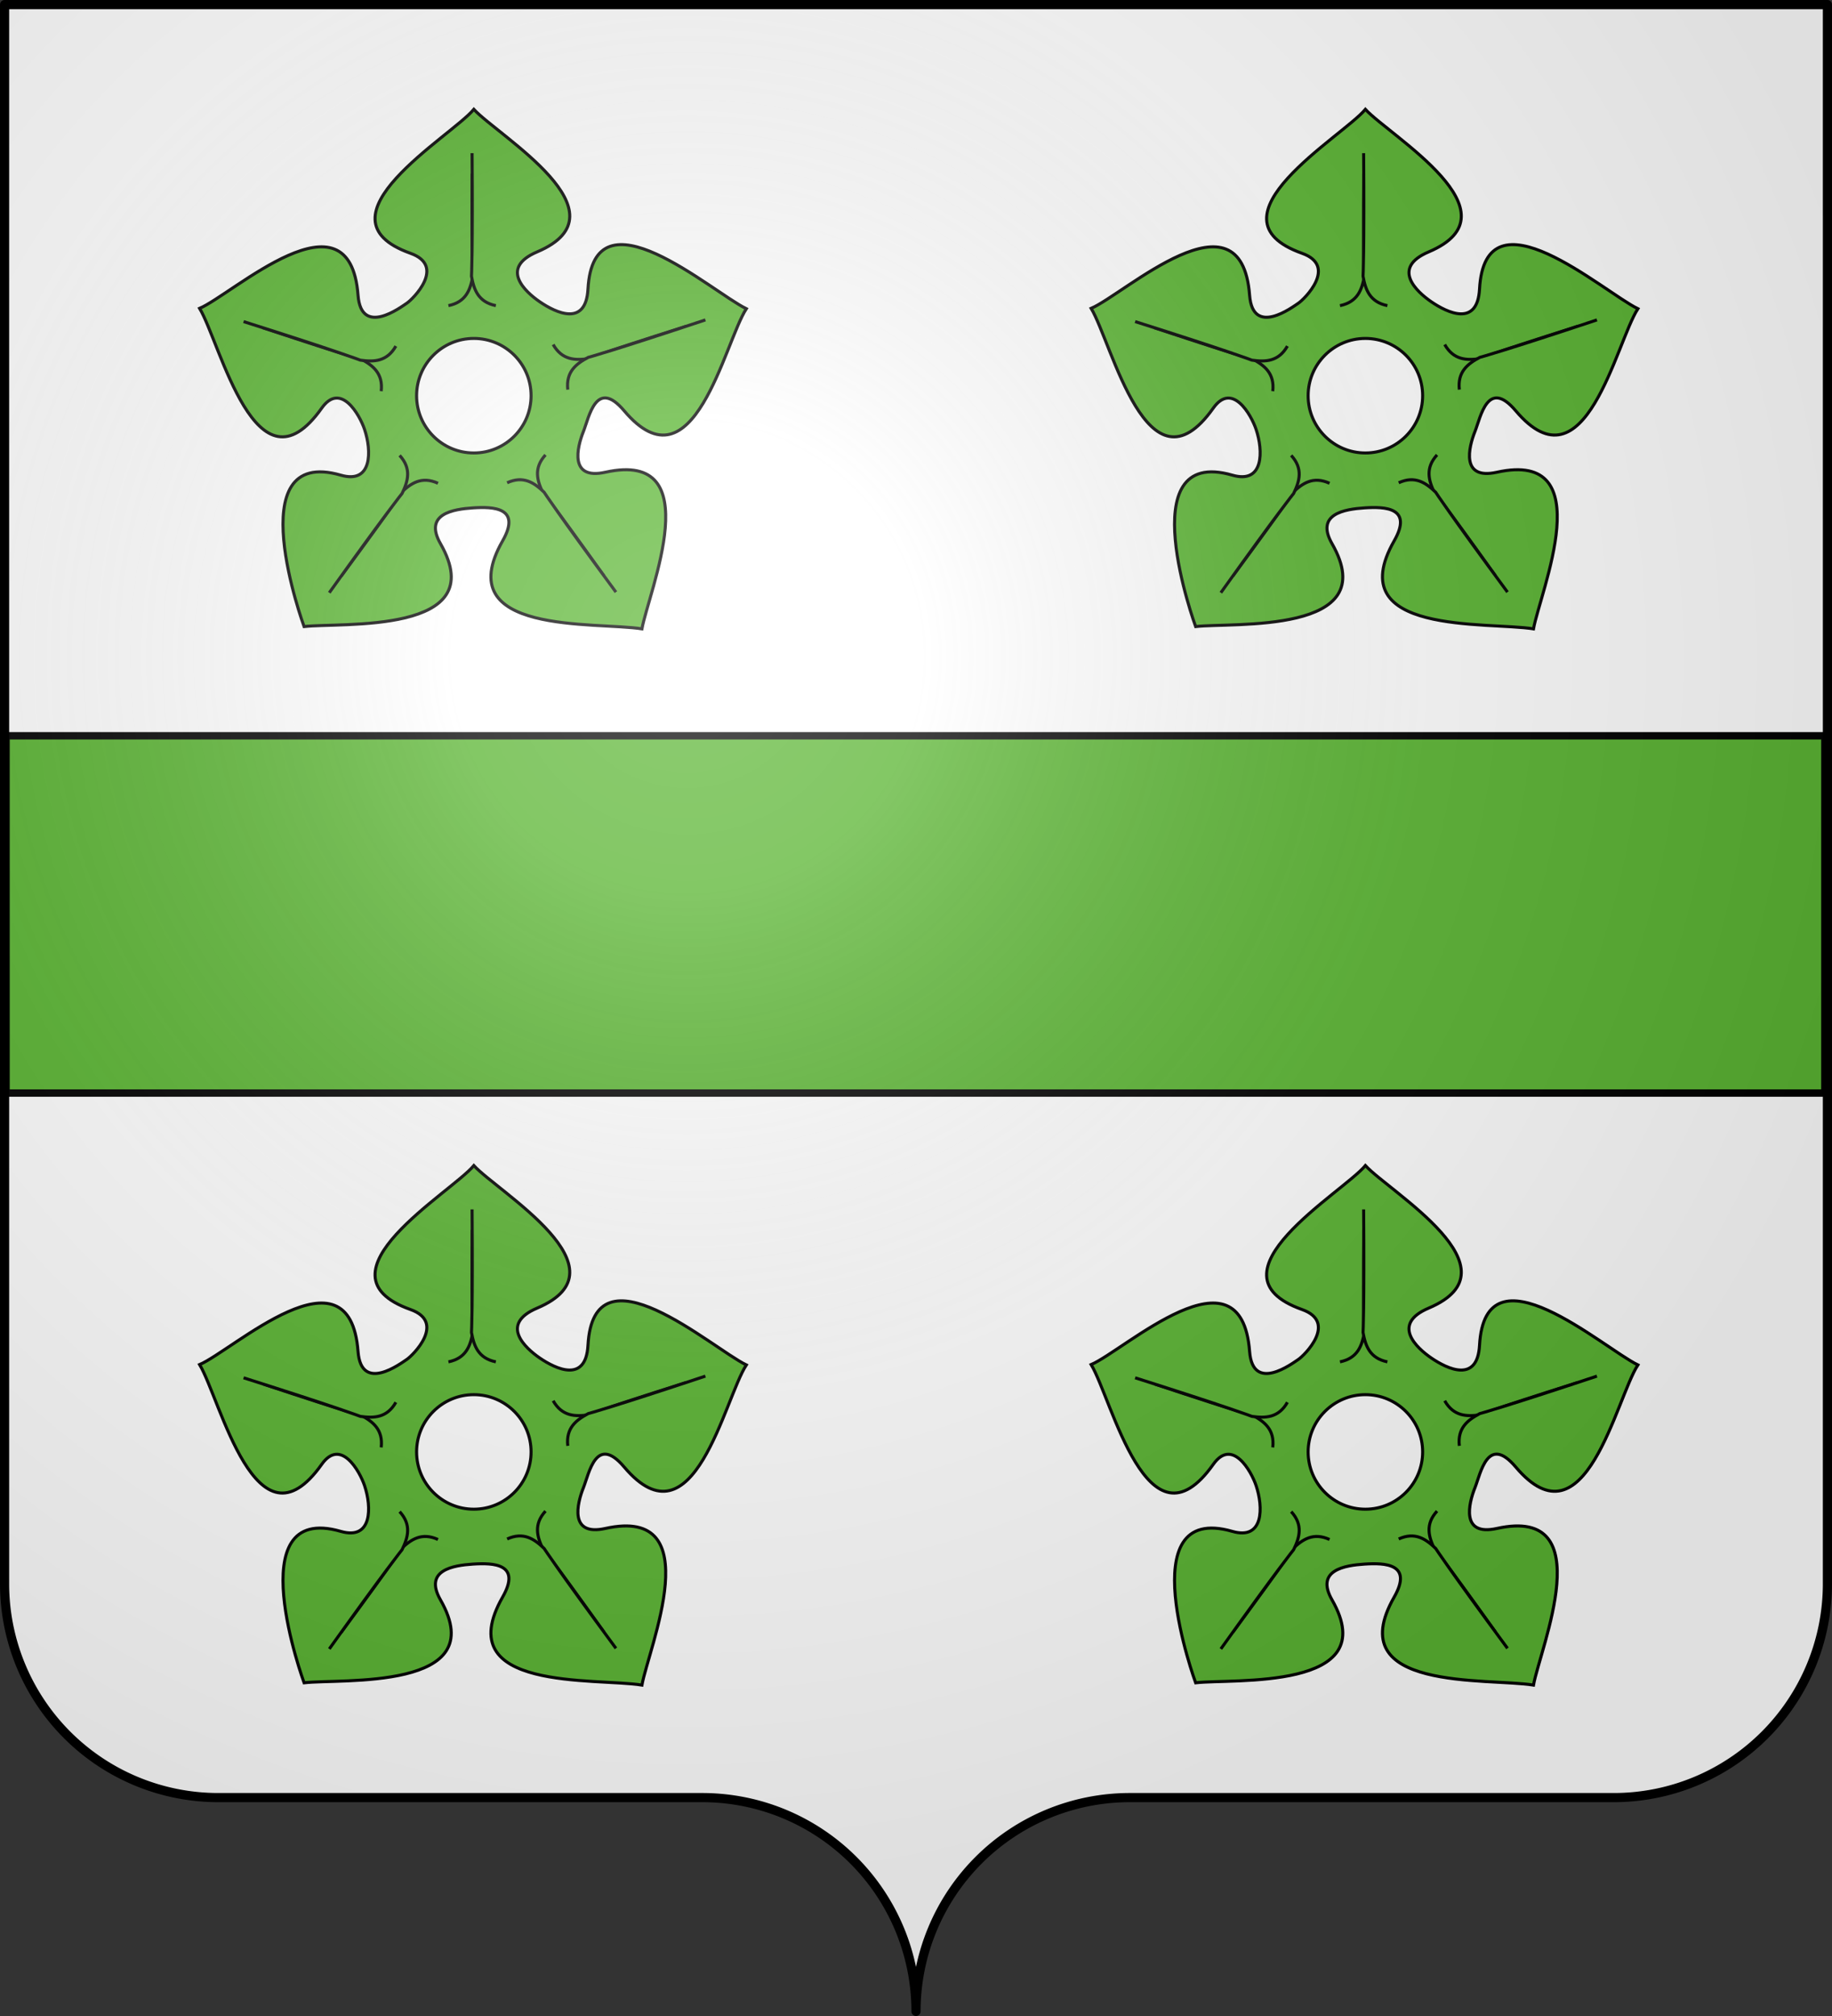
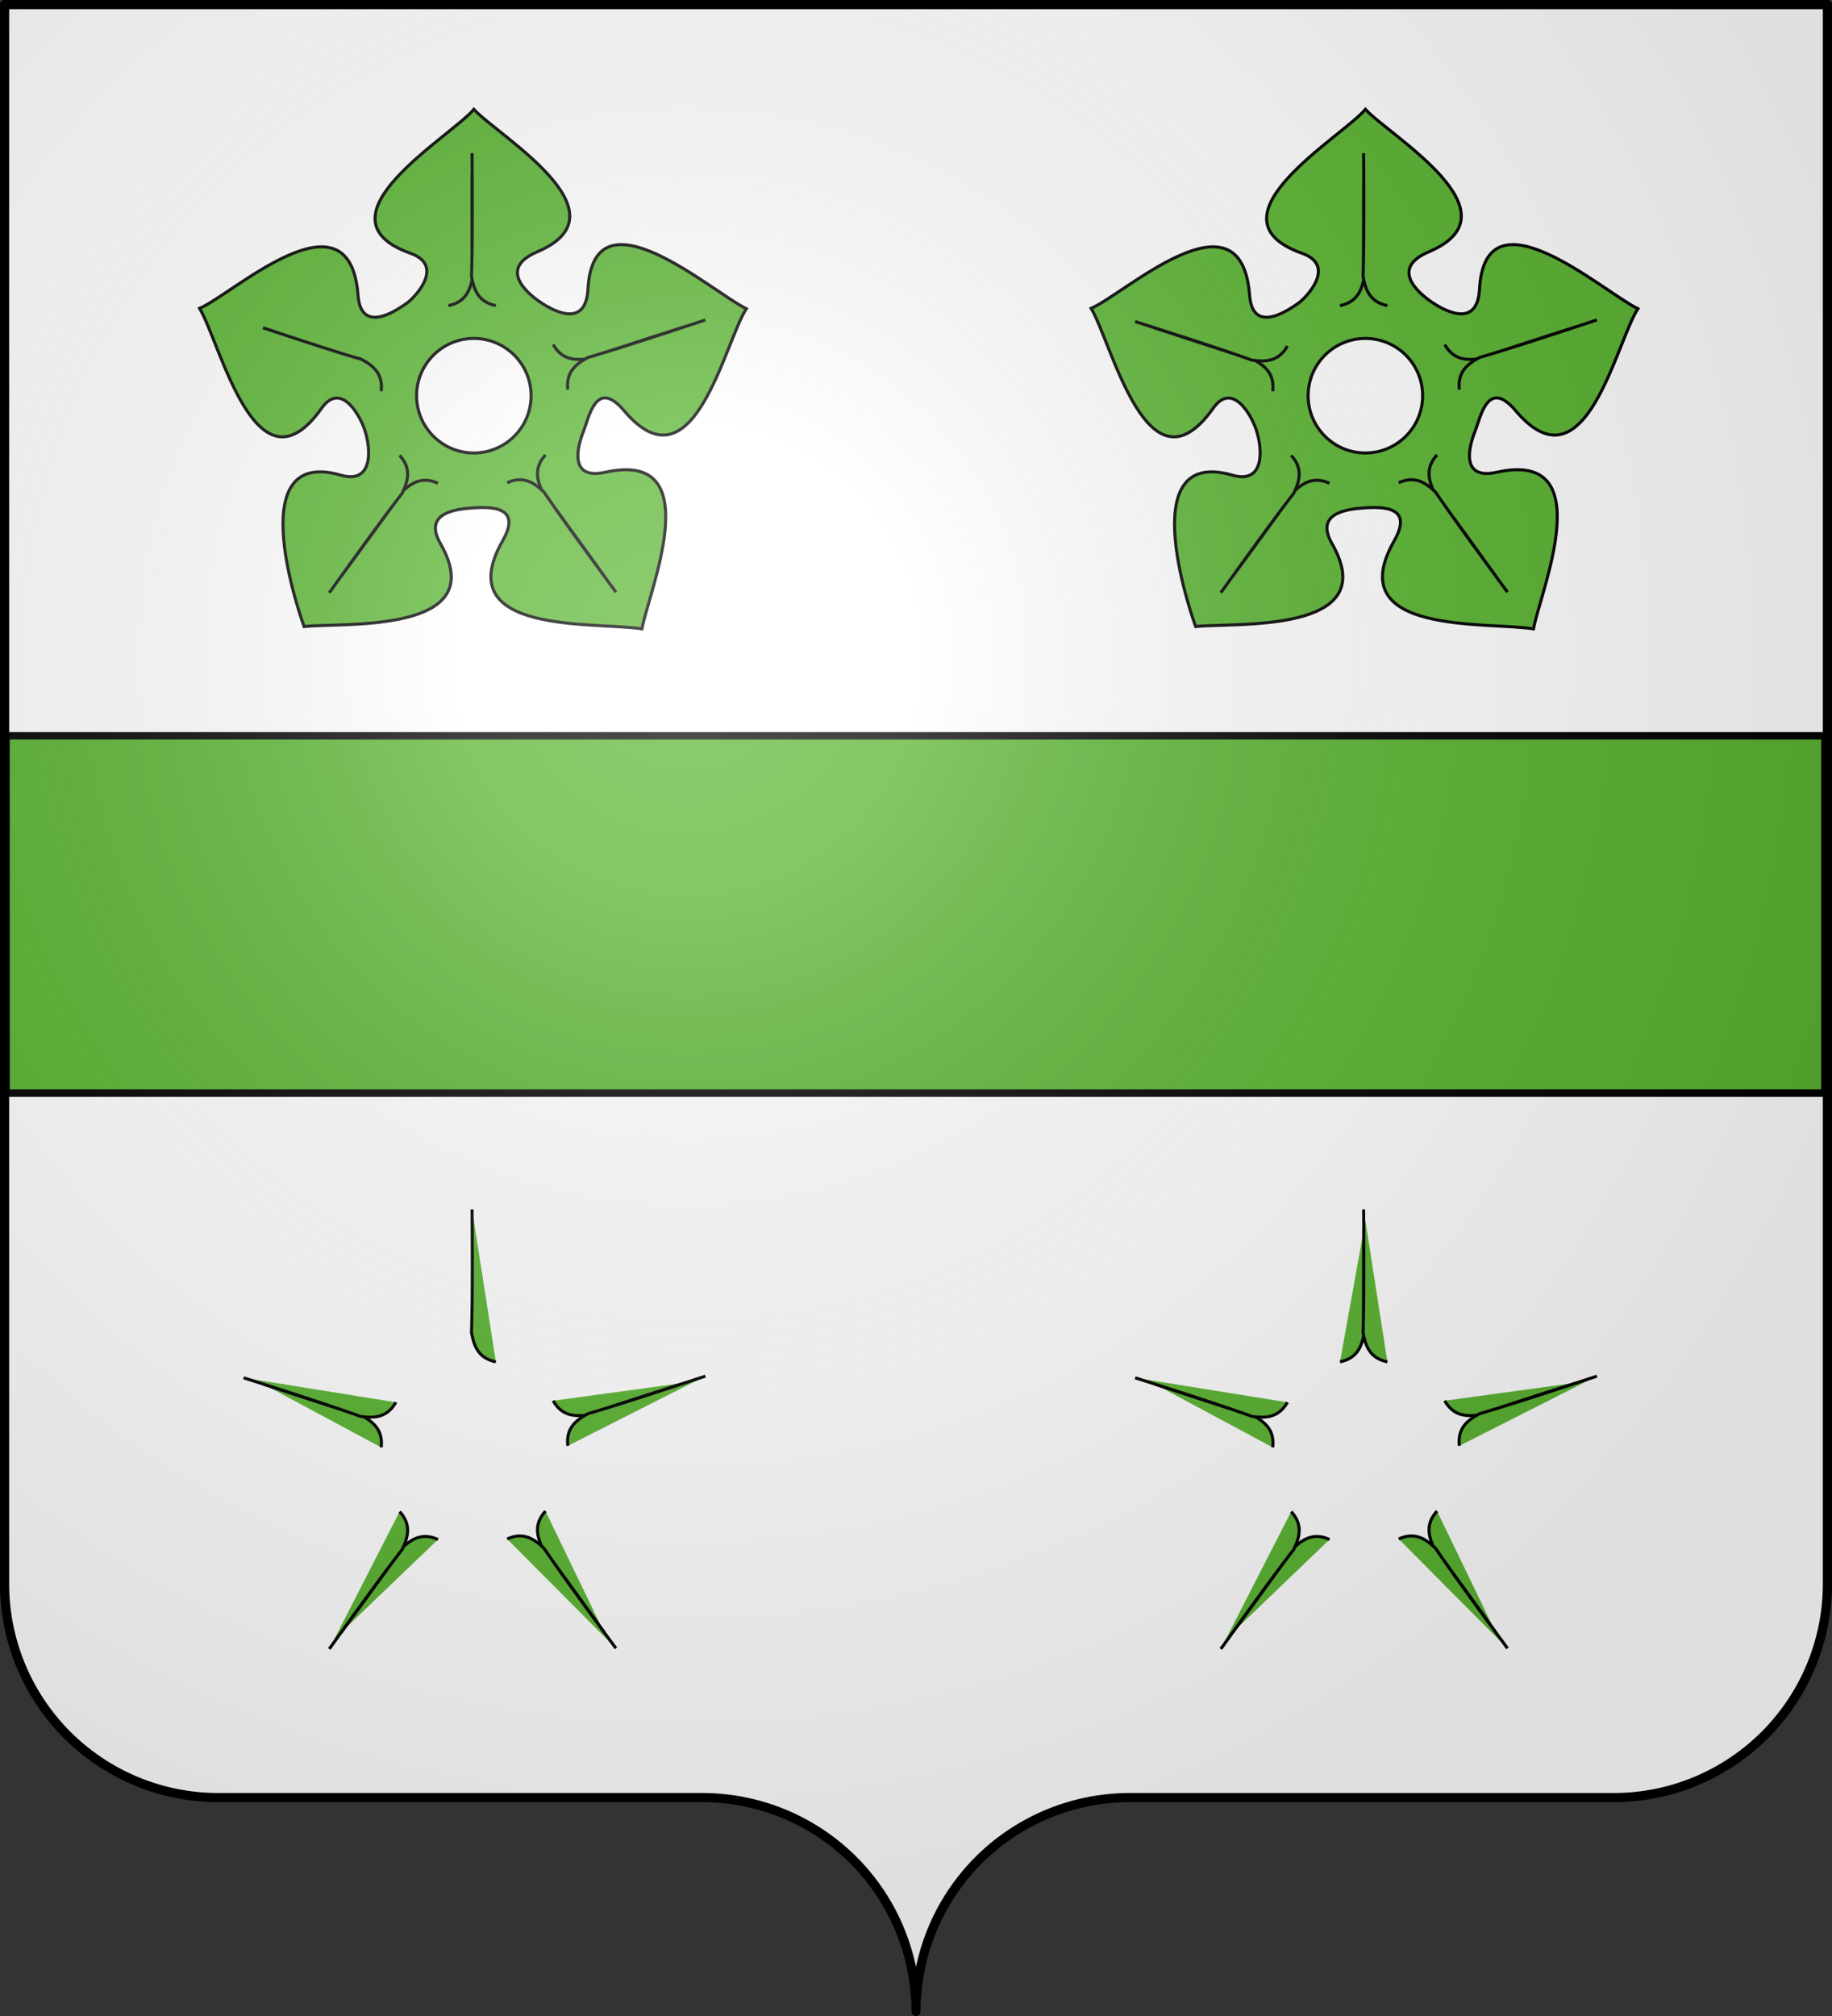
<svg xmlns="http://www.w3.org/2000/svg" xmlns:ns1="http://www.inkscape.org/namespaces/inkscape" xmlns:ns2="http://sodipodi.sourceforge.net/DTD/sodipodi-0.dtd" xmlns:xlink="http://www.w3.org/1999/xlink" ns1:version="1.0 (4035a4f, 2020-05-01)" ns2:docname="Blason_famille_fr_de_Perier.svg" id="svg33" version="1.1" viewBox="-300 -295 600 660" height="660" width="600">
  <rect x="-300" y="-295" width="600" height="660" fill="#333333" stroke="none" />
  <ns2:namedview ns1:current-layer="layer4" ns1:window-maximized="0" ns1:window-y="0" ns1:window-x="0" ns1:cy="282.11728" ns1:cx="113.08313" ns1:zoom="0.67238335" ns1:snap-page="true" ns1:snap-text-baseline="true" showgrid="false" id="namedview35" ns1:window-height="900" ns1:window-width="1440" ns1:pageshadow="2" ns1:pageopacity="0" guidetolerance="10" gridtolerance="10" objecttolerance="10" borderopacity="1" bordercolor="#666666" pagecolor="#ffffff" />
  <defs id="defs21">
    <radialGradient r="405" cx="-75" cy="-80" gradientUnits="userSpaceOnUse" id="Gradient1">
      <stop id="stop10" offset="0" stop-opacity=".31" stop-color="#fff" />
      <stop id="stop12" offset=".19" stop-opacity=".25" stop-color="#fff" />
      <stop id="stop14" offset=".6" stop-opacity=".125" stop-color="#6b6b6b" />
      <stop id="stop16" offset="1" stop-opacity=".125" />
    </radialGradient>
    <clipPath id="shield_cut">
      <path style="stroke-linecap:round;stroke-linejoin:round" d="M-298.5,-293.5 h597 v517 a70,70 0 0,1 -70,70 h-158.5 a70,70 0 0,0 -70,70 70,70 0 0,0 -70,-70 h-158.5 a70,70 0 0,1 -70,-70z" id="shield" />
    </clipPath>
  </defs>
  <g ns2:insensitive="true" ns1:groupmode="layer" ns1:label="Fond écu" id="layer4">
    <use height="100%" width="100%" y="0" x="0" style="fill:#ffffff;fill-opacity:1" id="use23" fill="#e20909" xlink:href="#shield" />
    <rect y="-54.114" x="-298.005" width="595.666" height="116.963" style="display:inline;fill:#5ab532;fill-opacity:1;stroke:#000000;stroke-width:2.414" id="rect1948" />
  </g>
  <g ns2:insensitive="true" style="display:inline" ns1:groupmode="layer" ns1:label="Meubles" id="layer3">
    <g style="fill:#5ab532;fill-opacity:1" id="g1684" transform="translate(195.469,-261.306)">
      <g style="display:inline;fill:#5ab532;fill-opacity:1;stroke:#000000;stroke-width:1.333;stroke-miterlimit:4;stroke-dasharray:none;stroke-opacity:1" id="g1682" transform="matrix(0.75,0,0,0.75,157.96,-91.648)">
        <path style="fill:#5ab532;fill-opacity:1;fill-rule:evenodd;stroke:#000000;stroke-width:1.333;stroke-linecap:butt;stroke-linejoin:miter;stroke-miterlimit:4;stroke-dasharray:none;stroke-opacity:1" id="path1650" d="m -275,125 c -9.735,11.763 -71.318,47.292 -27.656,62.844 15.726,5.601 0.929,20.127 -1.656,21.812 -2.488,1.622 -19.856,14.816 -21.25,-3.5 -3.637,-47.797 -54.643,-0.469 -69.188,5.719 9.088,15.144 24.697,83.908 53.312,43.562 8.289,-11.687 16.553,2.834 18.719,9.281 3.12,9.287 3.463,23.958 -10.375,19.969 -45.087,-12.998 -16.031,66.094 -16.031,66.094 15.773,-1.896 82.356,3.704 59.562,-36.188 -7.47,-13.074 5.687,-15.059 14.156,-15.625 8.98,-0.6 21.284,-0.186 12.969,14.406 -23.544,41.315 40.908,35.161 60.844,38.406 2.903,-16.13 29.563,-78.454 -15.969,-68.375 -15.938,3.528 -12.345,-10.9 -9.562,-17.844 2.437,-6.081 5.513,-23.468 17.781,-8.969 30.385,35.909 43.754,-29.82 53.344,-44.562 -15.276,-7.427 -66.707,-53.474 -69.156,-8.562 -0.913,16.564 -13.957,10.393 -21.062,5.531 -6.287,-4.302 -17.768,-14.726 -1.125,-21.781 C -206.979,170.107 -264.218,136.681 -275,125 Z m 0,100 c 13.8,0 25,11.2 25,25 0,13.8 -11.2,25 -25,25 -13.8,0 -25,-11.2 -25,-25 0,-13.8 11.2,-25 25,-25 z" />
        <g style="fill:#5ab532;fill-opacity:1;stroke:#000000;stroke-width:1.333;stroke-miterlimit:4;stroke-dasharray:none;stroke-opacity:1" id="g1656">
          <path style="fill:#5ab532;fill-opacity:1;fill-rule:evenodd;stroke:#000000;stroke-width:1.333;stroke-linecap:butt;stroke-linejoin:miter;stroke-miterlimit:4;stroke-dasharray:none;stroke-opacity:1" id="path1652" d="m -275.712,153.05 c -0.327,43.023 0.253,44.808 0.253,44.808 -1.05,5.916 -2.975,11.257 -10.631,12.827" />
          <path style="display:inline;fill:#5ab532;fill-opacity:1;fill-rule:evenodd;stroke:#000000;stroke-width:1.333;stroke-linecap:butt;stroke-linejoin:miter;stroke-miterlimit:4;stroke-dasharray:none;stroke-opacity:1" id="path1654" d="m -275.767,144.136 c 0.327,43.023 -0.253,53.722 -0.253,53.722 1.05,5.916 2.975,11.257 10.631,12.827" />
        </g>
        <g style="display:inline;fill:#5ab532;fill-opacity:1;stroke:#000000;stroke-width:1.333;stroke-miterlimit:4;stroke-dasharray:none;stroke-opacity:1" id="g1662" transform="rotate(-72,-275.067,249.561)">
          <path style="fill:#5ab532;fill-opacity:1;fill-rule:evenodd;stroke:#000000;stroke-width:1.333;stroke-linecap:butt;stroke-linejoin:miter;stroke-miterlimit:4;stroke-dasharray:none;stroke-opacity:1" id="path1658" d="m -275.712,153.05 c -0.327,43.023 0.253,44.808 0.253,44.808 -1.05,5.916 -2.975,11.257 -10.631,12.827" />
          <path style="display:inline;fill:#5ab532;fill-opacity:1;fill-rule:evenodd;stroke:#000000;stroke-width:1.333;stroke-linecap:butt;stroke-linejoin:miter;stroke-miterlimit:4;stroke-dasharray:none;stroke-opacity:1" id="path1660" d="m -275.767,144.136 c 0.327,43.023 -0.253,53.722 -0.253,53.722 1.05,5.916 2.975,11.257 10.631,12.827" />
        </g>
        <g style="display:inline;fill:#5ab532;fill-opacity:1;stroke:#000000;stroke-width:1.333;stroke-miterlimit:4;stroke-dasharray:none;stroke-opacity:1" id="g1668" transform="rotate(-144,-275.774,250.197)">
          <path style="fill:#5ab532;fill-opacity:1;fill-rule:evenodd;stroke:#000000;stroke-width:1.333;stroke-linecap:butt;stroke-linejoin:miter;stroke-miterlimit:4;stroke-dasharray:none;stroke-opacity:1" id="path1664" d="m -275.712,153.05 c -0.327,43.023 0.253,44.808 0.253,44.808 -1.05,5.916 -2.975,11.257 -10.631,12.827" />
          <path style="display:inline;fill:#5ab532;fill-opacity:1;fill-rule:evenodd;stroke:#000000;stroke-width:1.333;stroke-linecap:butt;stroke-linejoin:miter;stroke-miterlimit:4;stroke-dasharray:none;stroke-opacity:1" id="path1666" d="m -275.767,144.136 c 0.327,43.023 -0.253,53.722 -0.253,53.722 1.05,5.916 2.975,11.257 10.631,12.827" />
        </g>
        <g style="display:inline;fill:#5ab532;fill-opacity:1;stroke:#000000;stroke-width:1.333;stroke-miterlimit:4;stroke-dasharray:none;stroke-opacity:1" id="g1674" transform="rotate(144,-275.483,250.146)">
          <path style="fill:#5ab532;fill-opacity:1;fill-rule:evenodd;stroke:#000000;stroke-width:1.333;stroke-linecap:butt;stroke-linejoin:miter;stroke-miterlimit:4;stroke-dasharray:none;stroke-opacity:1" id="path1670" d="m -275.712,153.05 c -0.327,43.023 0.253,44.808 0.253,44.808 -1.05,5.916 -2.975,11.257 -10.631,12.827" />
          <path style="display:inline;fill:#5ab532;fill-opacity:1;fill-rule:evenodd;stroke:#000000;stroke-width:1.333;stroke-linecap:butt;stroke-linejoin:miter;stroke-miterlimit:4;stroke-dasharray:none;stroke-opacity:1" id="path1672" d="m -275.767,144.136 c 0.327,43.023 -0.253,53.722 -0.253,53.722 1.05,5.916 2.975,11.257 10.631,12.827" />
        </g>
        <g style="display:inline;fill:#5ab532;fill-opacity:1;stroke:#000000;stroke-width:1.333;stroke-miterlimit:4;stroke-dasharray:none;stroke-opacity:1" id="g1680" transform="rotate(72,-274.91,250.639)">
          <path style="fill:#5ab532;fill-opacity:1;fill-rule:evenodd;stroke:#000000;stroke-width:1.333;stroke-linecap:butt;stroke-linejoin:miter;stroke-miterlimit:4;stroke-dasharray:none;stroke-opacity:1" id="path1676" d="m -275.712,153.05 c -0.327,43.023 0.253,44.808 0.253,44.808 -1.05,5.916 -2.975,11.257 -10.631,12.827" />
          <path style="display:inline;fill:#5ab532;fill-opacity:1;fill-rule:evenodd;stroke:#000000;stroke-width:1.333;stroke-linecap:butt;stroke-linejoin:miter;stroke-miterlimit:4;stroke-dasharray:none;stroke-opacity:1" id="path1678" d="m -275.767,144.136 c 0.327,43.023 -0.253,53.722 -0.253,53.722 1.05,5.916 2.975,11.257 10.631,12.827" />
        </g>
      </g>
    </g>
    <g transform="translate(-96.525,-261.306)" id="layer1-3" style="fill:#5ab532;fill-opacity:1">
      <g transform="matrix(0.75,0,0,0.75,157.96,-91.648)" id="g3474" style="display:inline;fill:#5ab532;fill-opacity:1;stroke:#000000;stroke-width:1.333;stroke-miterlimit:4;stroke-dasharray:none;stroke-opacity:1">
        <path d="m -275,125 c -9.735,11.763 -71.318,47.292 -27.656,62.844 15.726,5.601 0.929,20.127 -1.656,21.812 -2.488,1.622 -19.856,14.816 -21.25,-3.5 -3.637,-47.797 -54.643,-0.469 -69.188,5.719 9.088,15.144 24.697,83.908 53.312,43.562 8.289,-11.687 16.553,2.834 18.719,9.281 3.12,9.287 3.463,23.958 -10.375,19.969 -45.087,-12.998 -16.031,66.094 -16.031,66.094 15.773,-1.896 82.356,3.704 59.562,-36.188 -7.47,-13.074 5.687,-15.059 14.156,-15.625 8.98,-0.6 21.284,-0.186 12.969,14.406 -23.544,41.315 40.908,35.161 60.844,38.406 2.903,-16.13 29.563,-78.454 -15.969,-68.375 -15.938,3.528 -12.345,-10.9 -9.562,-17.844 2.437,-6.081 5.513,-23.468 17.781,-8.969 30.385,35.909 43.754,-29.82 53.344,-44.562 -15.276,-7.427 -66.707,-53.474 -69.156,-8.562 -0.913,16.564 -13.957,10.393 -21.062,5.531 -6.287,-4.302 -17.768,-14.726 -1.125,-21.781 C -206.979,170.107 -264.218,136.681 -275,125 Z m 0,100 c 13.8,0 25,11.2 25,25 0,13.8 -11.2,25 -25,25 -13.8,0 -25,-11.2 -25,-25 0,-13.8 11.2,-25 25,-25 z" id="path3476" style="fill:#5ab532;fill-opacity:1;fill-rule:evenodd;stroke:#000000;stroke-width:1.333;stroke-linecap:butt;stroke-linejoin:miter;stroke-miterlimit:4;stroke-dasharray:none;stroke-opacity:1" />
        <g id="g3478" style="fill:#5ab532;fill-opacity:1;stroke:#000000;stroke-width:1.333;stroke-miterlimit:4;stroke-dasharray:none;stroke-opacity:1">
          <path d="m -275.712,153.05 c -0.327,43.023 0.253,44.808 0.253,44.808 -1.05,5.916 -2.975,11.257 -10.631,12.827" id="path3480" style="fill:#5ab532;fill-opacity:1;fill-rule:evenodd;stroke:#000000;stroke-width:1.333;stroke-linecap:butt;stroke-linejoin:miter;stroke-miterlimit:4;stroke-dasharray:none;stroke-opacity:1" />
          <path d="m -275.767,144.136 c 0.327,43.023 -0.253,53.722 -0.253,53.722 1.05,5.916 2.975,11.257 10.631,12.827" id="path3482" style="display:inline;fill:#5ab532;fill-opacity:1;fill-rule:evenodd;stroke:#000000;stroke-width:1.333;stroke-linecap:butt;stroke-linejoin:miter;stroke-miterlimit:4;stroke-dasharray:none;stroke-opacity:1" />
        </g>
        <g transform="rotate(-72,-275.067,249.561)" id="g3484" style="display:inline;fill:#5ab532;fill-opacity:1;stroke:#000000;stroke-width:1.333;stroke-miterlimit:4;stroke-dasharray:none;stroke-opacity:1">
          <path d="m -275.712,153.05 c -0.327,43.023 0.253,44.808 0.253,44.808 -1.05,5.916 -2.975,11.257 -10.631,12.827" id="path3486" style="fill:#5ab532;fill-opacity:1;fill-rule:evenodd;stroke:#000000;stroke-width:1.333;stroke-linecap:butt;stroke-linejoin:miter;stroke-miterlimit:4;stroke-dasharray:none;stroke-opacity:1" />
-           <path d="m -275.767,144.136 c 0.327,43.023 -0.253,53.722 -0.253,53.722 1.05,5.916 2.975,11.257 10.631,12.827" id="path3488" style="display:inline;fill:#5ab532;fill-opacity:1;fill-rule:evenodd;stroke:#000000;stroke-width:1.333;stroke-linecap:butt;stroke-linejoin:miter;stroke-miterlimit:4;stroke-dasharray:none;stroke-opacity:1" />
        </g>
        <g transform="rotate(-144,-275.774,250.197)" id="g3490" style="display:inline;fill:#5ab532;fill-opacity:1;stroke:#000000;stroke-width:1.333;stroke-miterlimit:4;stroke-dasharray:none;stroke-opacity:1">
          <path d="m -275.712,153.05 c -0.327,43.023 0.253,44.808 0.253,44.808 -1.05,5.916 -2.975,11.257 -10.631,12.827" id="path3492" style="fill:#5ab532;fill-opacity:1;fill-rule:evenodd;stroke:#000000;stroke-width:1.333;stroke-linecap:butt;stroke-linejoin:miter;stroke-miterlimit:4;stroke-dasharray:none;stroke-opacity:1" />
          <path d="m -275.767,144.136 c 0.327,43.023 -0.253,53.722 -0.253,53.722 1.05,5.916 2.975,11.257 10.631,12.827" id="path3494" style="display:inline;fill:#5ab532;fill-opacity:1;fill-rule:evenodd;stroke:#000000;stroke-width:1.333;stroke-linecap:butt;stroke-linejoin:miter;stroke-miterlimit:4;stroke-dasharray:none;stroke-opacity:1" />
        </g>
        <g transform="rotate(144,-275.483,250.146)" id="g3496" style="display:inline;fill:#5ab532;fill-opacity:1;stroke:#000000;stroke-width:1.333;stroke-miterlimit:4;stroke-dasharray:none;stroke-opacity:1">
          <path d="m -275.712,153.05 c -0.327,43.023 0.253,44.808 0.253,44.808 -1.05,5.916 -2.975,11.257 -10.631,12.827" id="path3498" style="fill:#5ab532;fill-opacity:1;fill-rule:evenodd;stroke:#000000;stroke-width:1.333;stroke-linecap:butt;stroke-linejoin:miter;stroke-miterlimit:4;stroke-dasharray:none;stroke-opacity:1" />
          <path d="m -275.767,144.136 c 0.327,43.023 -0.253,53.722 -0.253,53.722 1.05,5.916 2.975,11.257 10.631,12.827" id="path3500" style="display:inline;fill:#5ab532;fill-opacity:1;fill-rule:evenodd;stroke:#000000;stroke-width:1.333;stroke-linecap:butt;stroke-linejoin:miter;stroke-miterlimit:4;stroke-dasharray:none;stroke-opacity:1" />
        </g>
        <g transform="rotate(72,-274.91,250.639)" id="g3502" style="display:inline;fill:#5ab532;fill-opacity:1;stroke:#000000;stroke-width:1.333;stroke-miterlimit:4;stroke-dasharray:none;stroke-opacity:1">
          <path d="m -275.712,153.05 c -0.327,43.023 0.253,44.808 0.253,44.808 -1.05,5.916 -2.975,11.257 -10.631,12.827" id="path3504" style="fill:#5ab532;fill-opacity:1;fill-rule:evenodd;stroke:#000000;stroke-width:1.333;stroke-linecap:butt;stroke-linejoin:miter;stroke-miterlimit:4;stroke-dasharray:none;stroke-opacity:1" />
          <path d="m -275.767,144.136 c 0.327,43.023 -0.253,53.722 -0.253,53.722 1.05,5.916 2.975,11.257 10.631,12.827" id="path3506" style="display:inline;fill:#5ab532;fill-opacity:1;fill-rule:evenodd;stroke:#000000;stroke-width:1.333;stroke-linecap:butt;stroke-linejoin:miter;stroke-miterlimit:4;stroke-dasharray:none;stroke-opacity:1" />
        </g>
      </g>
    </g>
    <g style="fill:#5ab532;fill-opacity:1" id="g1756" transform="translate(-96.525,84.479)">
      <g style="display:inline;fill:#5ab532;fill-opacity:1;stroke:#000000;stroke-width:1.333;stroke-miterlimit:4;stroke-dasharray:none;stroke-opacity:1" id="g1754" transform="matrix(0.75,0,0,0.75,157.96,-91.648)">
-         <path style="fill:#5ab532;fill-opacity:1;fill-rule:evenodd;stroke:#000000;stroke-width:1.333;stroke-linecap:butt;stroke-linejoin:miter;stroke-miterlimit:4;stroke-dasharray:none;stroke-opacity:1" id="path1722" d="m -275,125 c -9.735,11.763 -71.318,47.292 -27.656,62.844 15.726,5.601 0.929,20.127 -1.656,21.812 -2.488,1.622 -19.856,14.816 -21.25,-3.5 -3.637,-47.797 -54.643,-0.469 -69.188,5.719 9.088,15.144 24.697,83.908 53.312,43.562 8.289,-11.687 16.553,2.834 18.719,9.281 3.12,9.287 3.463,23.958 -10.375,19.969 -45.087,-12.998 -16.031,66.094 -16.031,66.094 15.773,-1.896 82.356,3.704 59.562,-36.188 -7.47,-13.074 5.687,-15.059 14.156,-15.625 8.98,-0.6 21.284,-0.186 12.969,14.406 -23.544,41.315 40.908,35.161 60.844,38.406 2.903,-16.13 29.563,-78.454 -15.969,-68.375 -15.938,3.528 -12.345,-10.9 -9.562,-17.844 2.437,-6.081 5.513,-23.468 17.781,-8.969 30.385,35.909 43.754,-29.82 53.344,-44.562 -15.276,-7.427 -66.707,-53.474 -69.156,-8.562 -0.913,16.564 -13.957,10.393 -21.062,5.531 -6.287,-4.302 -17.768,-14.726 -1.125,-21.781 C -206.979,170.107 -264.218,136.681 -275,125 Z m 0,100 c 13.8,0 25,11.2 25,25 0,13.8 -11.2,25 -25,25 -13.8,0 -25,-11.2 -25,-25 0,-13.8 11.2,-25 25,-25 z" />
        <g style="fill:#5ab532;fill-opacity:1;stroke:#000000;stroke-width:1.333;stroke-miterlimit:4;stroke-dasharray:none;stroke-opacity:1" id="g1728">
-           <path style="fill:#5ab532;fill-opacity:1;fill-rule:evenodd;stroke:#000000;stroke-width:1.333;stroke-linecap:butt;stroke-linejoin:miter;stroke-miterlimit:4;stroke-dasharray:none;stroke-opacity:1" id="path1724" d="m -275.712,153.05 c -0.327,43.023 0.253,44.808 0.253,44.808 -1.05,5.916 -2.975,11.257 -10.631,12.827" />
          <path style="display:inline;fill:#5ab532;fill-opacity:1;fill-rule:evenodd;stroke:#000000;stroke-width:1.333;stroke-linecap:butt;stroke-linejoin:miter;stroke-miterlimit:4;stroke-dasharray:none;stroke-opacity:1" id="path1726" d="m -275.767,144.136 c 0.327,43.023 -0.253,53.722 -0.253,53.722 1.05,5.916 2.975,11.257 10.631,12.827" />
        </g>
        <g style="display:inline;fill:#5ab532;fill-opacity:1;stroke:#000000;stroke-width:1.333;stroke-miterlimit:4;stroke-dasharray:none;stroke-opacity:1" id="g1734" transform="rotate(-72,-275.067,249.561)">
          <path style="fill:#5ab532;fill-opacity:1;fill-rule:evenodd;stroke:#000000;stroke-width:1.333;stroke-linecap:butt;stroke-linejoin:miter;stroke-miterlimit:4;stroke-dasharray:none;stroke-opacity:1" id="path1730" d="m -275.712,153.05 c -0.327,43.023 0.253,44.808 0.253,44.808 -1.05,5.916 -2.975,11.257 -10.631,12.827" />
          <path style="display:inline;fill:#5ab532;fill-opacity:1;fill-rule:evenodd;stroke:#000000;stroke-width:1.333;stroke-linecap:butt;stroke-linejoin:miter;stroke-miterlimit:4;stroke-dasharray:none;stroke-opacity:1" id="path1732" d="m -275.767,144.136 c 0.327,43.023 -0.253,53.722 -0.253,53.722 1.05,5.916 2.975,11.257 10.631,12.827" />
        </g>
        <g style="display:inline;fill:#5ab532;fill-opacity:1;stroke:#000000;stroke-width:1.333;stroke-miterlimit:4;stroke-dasharray:none;stroke-opacity:1" id="g1740" transform="rotate(-144,-275.774,250.197)">
          <path style="fill:#5ab532;fill-opacity:1;fill-rule:evenodd;stroke:#000000;stroke-width:1.333;stroke-linecap:butt;stroke-linejoin:miter;stroke-miterlimit:4;stroke-dasharray:none;stroke-opacity:1" id="path1736" d="m -275.712,153.05 c -0.327,43.023 0.253,44.808 0.253,44.808 -1.05,5.916 -2.975,11.257 -10.631,12.827" />
          <path style="display:inline;fill:#5ab532;fill-opacity:1;fill-rule:evenodd;stroke:#000000;stroke-width:1.333;stroke-linecap:butt;stroke-linejoin:miter;stroke-miterlimit:4;stroke-dasharray:none;stroke-opacity:1" id="path1738" d="m -275.767,144.136 c 0.327,43.023 -0.253,53.722 -0.253,53.722 1.05,5.916 2.975,11.257 10.631,12.827" />
        </g>
        <g style="display:inline;fill:#5ab532;fill-opacity:1;stroke:#000000;stroke-width:1.333;stroke-miterlimit:4;stroke-dasharray:none;stroke-opacity:1" id="g1746" transform="rotate(144,-275.483,250.146)">
          <path style="fill:#5ab532;fill-opacity:1;fill-rule:evenodd;stroke:#000000;stroke-width:1.333;stroke-linecap:butt;stroke-linejoin:miter;stroke-miterlimit:4;stroke-dasharray:none;stroke-opacity:1" id="path1742" d="m -275.712,153.05 c -0.327,43.023 0.253,44.808 0.253,44.808 -1.05,5.916 -2.975,11.257 -10.631,12.827" />
          <path style="display:inline;fill:#5ab532;fill-opacity:1;fill-rule:evenodd;stroke:#000000;stroke-width:1.333;stroke-linecap:butt;stroke-linejoin:miter;stroke-miterlimit:4;stroke-dasharray:none;stroke-opacity:1" id="path1744" d="m -275.767,144.136 c 0.327,43.023 -0.253,53.722 -0.253,53.722 1.05,5.916 2.975,11.257 10.631,12.827" />
        </g>
        <g style="display:inline;fill:#5ab532;fill-opacity:1;stroke:#000000;stroke-width:1.333;stroke-miterlimit:4;stroke-dasharray:none;stroke-opacity:1" id="g1752" transform="rotate(72,-274.91,250.639)">
          <path style="fill:#5ab532;fill-opacity:1;fill-rule:evenodd;stroke:#000000;stroke-width:1.333;stroke-linecap:butt;stroke-linejoin:miter;stroke-miterlimit:4;stroke-dasharray:none;stroke-opacity:1" id="path1748" d="m -275.712,153.05 c -0.327,43.023 0.253,44.808 0.253,44.808 -1.05,5.916 -2.975,11.257 -10.631,12.827" />
          <path style="display:inline;fill:#5ab532;fill-opacity:1;fill-rule:evenodd;stroke:#000000;stroke-width:1.333;stroke-linecap:butt;stroke-linejoin:miter;stroke-miterlimit:4;stroke-dasharray:none;stroke-opacity:1" id="path1750" d="m -275.767,144.136 c 0.327,43.023 -0.253,53.722 -0.253,53.722 1.05,5.916 2.975,11.257 10.631,12.827" />
        </g>
      </g>
    </g>
    <g transform="translate(195.469,84.479)" id="g1720" style="fill:#5ab532;fill-opacity:1">
      <g transform="matrix(0.75,0,0,0.75,157.96,-91.648)" id="g1718" style="display:inline;fill:#5ab532;fill-opacity:1;stroke:#000000;stroke-width:1.333;stroke-miterlimit:4;stroke-dasharray:none;stroke-opacity:1">
-         <path d="m -275,125 c -9.735,11.763 -71.318,47.292 -27.656,62.844 15.726,5.601 0.929,20.127 -1.656,21.812 -2.488,1.622 -19.856,14.816 -21.25,-3.5 -3.637,-47.797 -54.643,-0.469 -69.188,5.719 9.088,15.144 24.697,83.908 53.312,43.562 8.289,-11.687 16.553,2.834 18.719,9.281 3.12,9.287 3.463,23.958 -10.375,19.969 -45.087,-12.998 -16.031,66.094 -16.031,66.094 15.773,-1.896 82.356,3.704 59.562,-36.188 -7.47,-13.074 5.687,-15.059 14.156,-15.625 8.98,-0.6 21.284,-0.186 12.969,14.406 -23.544,41.315 40.908,35.161 60.844,38.406 2.903,-16.13 29.563,-78.454 -15.969,-68.375 -15.938,3.528 -12.345,-10.9 -9.562,-17.844 2.437,-6.081 5.513,-23.468 17.781,-8.969 30.385,35.909 43.754,-29.82 53.344,-44.562 -15.276,-7.427 -66.707,-53.474 -69.156,-8.562 -0.913,16.564 -13.957,10.393 -21.062,5.531 -6.287,-4.302 -17.768,-14.726 -1.125,-21.781 C -206.979,170.107 -264.218,136.681 -275,125 Z m 0,100 c 13.8,0 25,11.2 25,25 0,13.8 -11.2,25 -25,25 -13.8,0 -25,-11.2 -25,-25 0,-13.8 11.2,-25 25,-25 z" id="path1686" style="fill:#5ab532;fill-opacity:1;fill-rule:evenodd;stroke:#000000;stroke-width:1.333;stroke-linecap:butt;stroke-linejoin:miter;stroke-miterlimit:4;stroke-dasharray:none;stroke-opacity:1" />
        <g id="g1692" style="fill:#5ab532;fill-opacity:1;stroke:#000000;stroke-width:1.333;stroke-miterlimit:4;stroke-dasharray:none;stroke-opacity:1">
          <path d="m -275.712,153.05 c -0.327,43.023 0.253,44.808 0.253,44.808 -1.05,5.916 -2.975,11.257 -10.631,12.827" id="path1688" style="fill:#5ab532;fill-opacity:1;fill-rule:evenodd;stroke:#000000;stroke-width:1.333;stroke-linecap:butt;stroke-linejoin:miter;stroke-miterlimit:4;stroke-dasharray:none;stroke-opacity:1" />
          <path d="m -275.767,144.136 c 0.327,43.023 -0.253,53.722 -0.253,53.722 1.05,5.916 2.975,11.257 10.631,12.827" id="path1690" style="display:inline;fill:#5ab532;fill-opacity:1;fill-rule:evenodd;stroke:#000000;stroke-width:1.333;stroke-linecap:butt;stroke-linejoin:miter;stroke-miterlimit:4;stroke-dasharray:none;stroke-opacity:1" />
        </g>
        <g transform="rotate(-72,-275.067,249.561)" id="g1698" style="display:inline;fill:#5ab532;fill-opacity:1;stroke:#000000;stroke-width:1.333;stroke-miterlimit:4;stroke-dasharray:none;stroke-opacity:1">
          <path d="m -275.712,153.05 c -0.327,43.023 0.253,44.808 0.253,44.808 -1.05,5.916 -2.975,11.257 -10.631,12.827" id="path1694" style="fill:#5ab532;fill-opacity:1;fill-rule:evenodd;stroke:#000000;stroke-width:1.333;stroke-linecap:butt;stroke-linejoin:miter;stroke-miterlimit:4;stroke-dasharray:none;stroke-opacity:1" />
          <path d="m -275.767,144.136 c 0.327,43.023 -0.253,53.722 -0.253,53.722 1.05,5.916 2.975,11.257 10.631,12.827" id="path1696" style="display:inline;fill:#5ab532;fill-opacity:1;fill-rule:evenodd;stroke:#000000;stroke-width:1.333;stroke-linecap:butt;stroke-linejoin:miter;stroke-miterlimit:4;stroke-dasharray:none;stroke-opacity:1" />
        </g>
        <g transform="rotate(-144,-275.774,250.197)" id="g1704" style="display:inline;fill:#5ab532;fill-opacity:1;stroke:#000000;stroke-width:1.333;stroke-miterlimit:4;stroke-dasharray:none;stroke-opacity:1">
          <path d="m -275.712,153.05 c -0.327,43.023 0.253,44.808 0.253,44.808 -1.05,5.916 -2.975,11.257 -10.631,12.827" id="path1700" style="fill:#5ab532;fill-opacity:1;fill-rule:evenodd;stroke:#000000;stroke-width:1.333;stroke-linecap:butt;stroke-linejoin:miter;stroke-miterlimit:4;stroke-dasharray:none;stroke-opacity:1" />
          <path d="m -275.767,144.136 c 0.327,43.023 -0.253,53.722 -0.253,53.722 1.05,5.916 2.975,11.257 10.631,12.827" id="path1702" style="display:inline;fill:#5ab532;fill-opacity:1;fill-rule:evenodd;stroke:#000000;stroke-width:1.333;stroke-linecap:butt;stroke-linejoin:miter;stroke-miterlimit:4;stroke-dasharray:none;stroke-opacity:1" />
        </g>
        <g transform="rotate(144,-275.483,250.146)" id="g1710" style="display:inline;fill:#5ab532;fill-opacity:1;stroke:#000000;stroke-width:1.333;stroke-miterlimit:4;stroke-dasharray:none;stroke-opacity:1">
          <path d="m -275.712,153.05 c -0.327,43.023 0.253,44.808 0.253,44.808 -1.05,5.916 -2.975,11.257 -10.631,12.827" id="path1706" style="fill:#5ab532;fill-opacity:1;fill-rule:evenodd;stroke:#000000;stroke-width:1.333;stroke-linecap:butt;stroke-linejoin:miter;stroke-miterlimit:4;stroke-dasharray:none;stroke-opacity:1" />
          <path d="m -275.767,144.136 c 0.327,43.023 -0.253,53.722 -0.253,53.722 1.05,5.916 2.975,11.257 10.631,12.827" id="path1708" style="display:inline;fill:#5ab532;fill-opacity:1;fill-rule:evenodd;stroke:#000000;stroke-width:1.333;stroke-linecap:butt;stroke-linejoin:miter;stroke-miterlimit:4;stroke-dasharray:none;stroke-opacity:1" />
        </g>
        <g transform="rotate(72,-274.91,250.639)" id="g1716" style="display:inline;fill:#5ab532;fill-opacity:1;stroke:#000000;stroke-width:1.333;stroke-miterlimit:4;stroke-dasharray:none;stroke-opacity:1">
          <path d="m -275.712,153.05 c -0.327,43.023 0.253,44.808 0.253,44.808 -1.05,5.916 -2.975,11.257 -10.631,12.827" id="path1712" style="fill:#5ab532;fill-opacity:1;fill-rule:evenodd;stroke:#000000;stroke-width:1.333;stroke-linecap:butt;stroke-linejoin:miter;stroke-miterlimit:4;stroke-dasharray:none;stroke-opacity:1" />
          <path d="m -275.767,144.136 c 0.327,43.023 -0.253,53.722 -0.253,53.722 1.05,5.916 2.975,11.257 10.631,12.827" id="path1714" style="display:inline;fill:#5ab532;fill-opacity:1;fill-rule:evenodd;stroke:#000000;stroke-width:1.333;stroke-linecap:butt;stroke-linejoin:miter;stroke-miterlimit:4;stroke-dasharray:none;stroke-opacity:1" />
        </g>
      </g>
    </g>
  </g>
  <g ns2:insensitive="true" ns1:groupmode="layer" ns1:label="Reflet final" id="layer2">
    <use id="use27" fill="url(#Gradient1)" xlink:href="#shield" />
  </g>
  <g ns2:insensitive="true" ns1:groupmode="layer" ns1:label="Contour final" id="layer1">
    <use id="use30" style="fill:none;stroke:#000;stroke-width:3" xlink:href="#shield" />
  </g>
</svg>